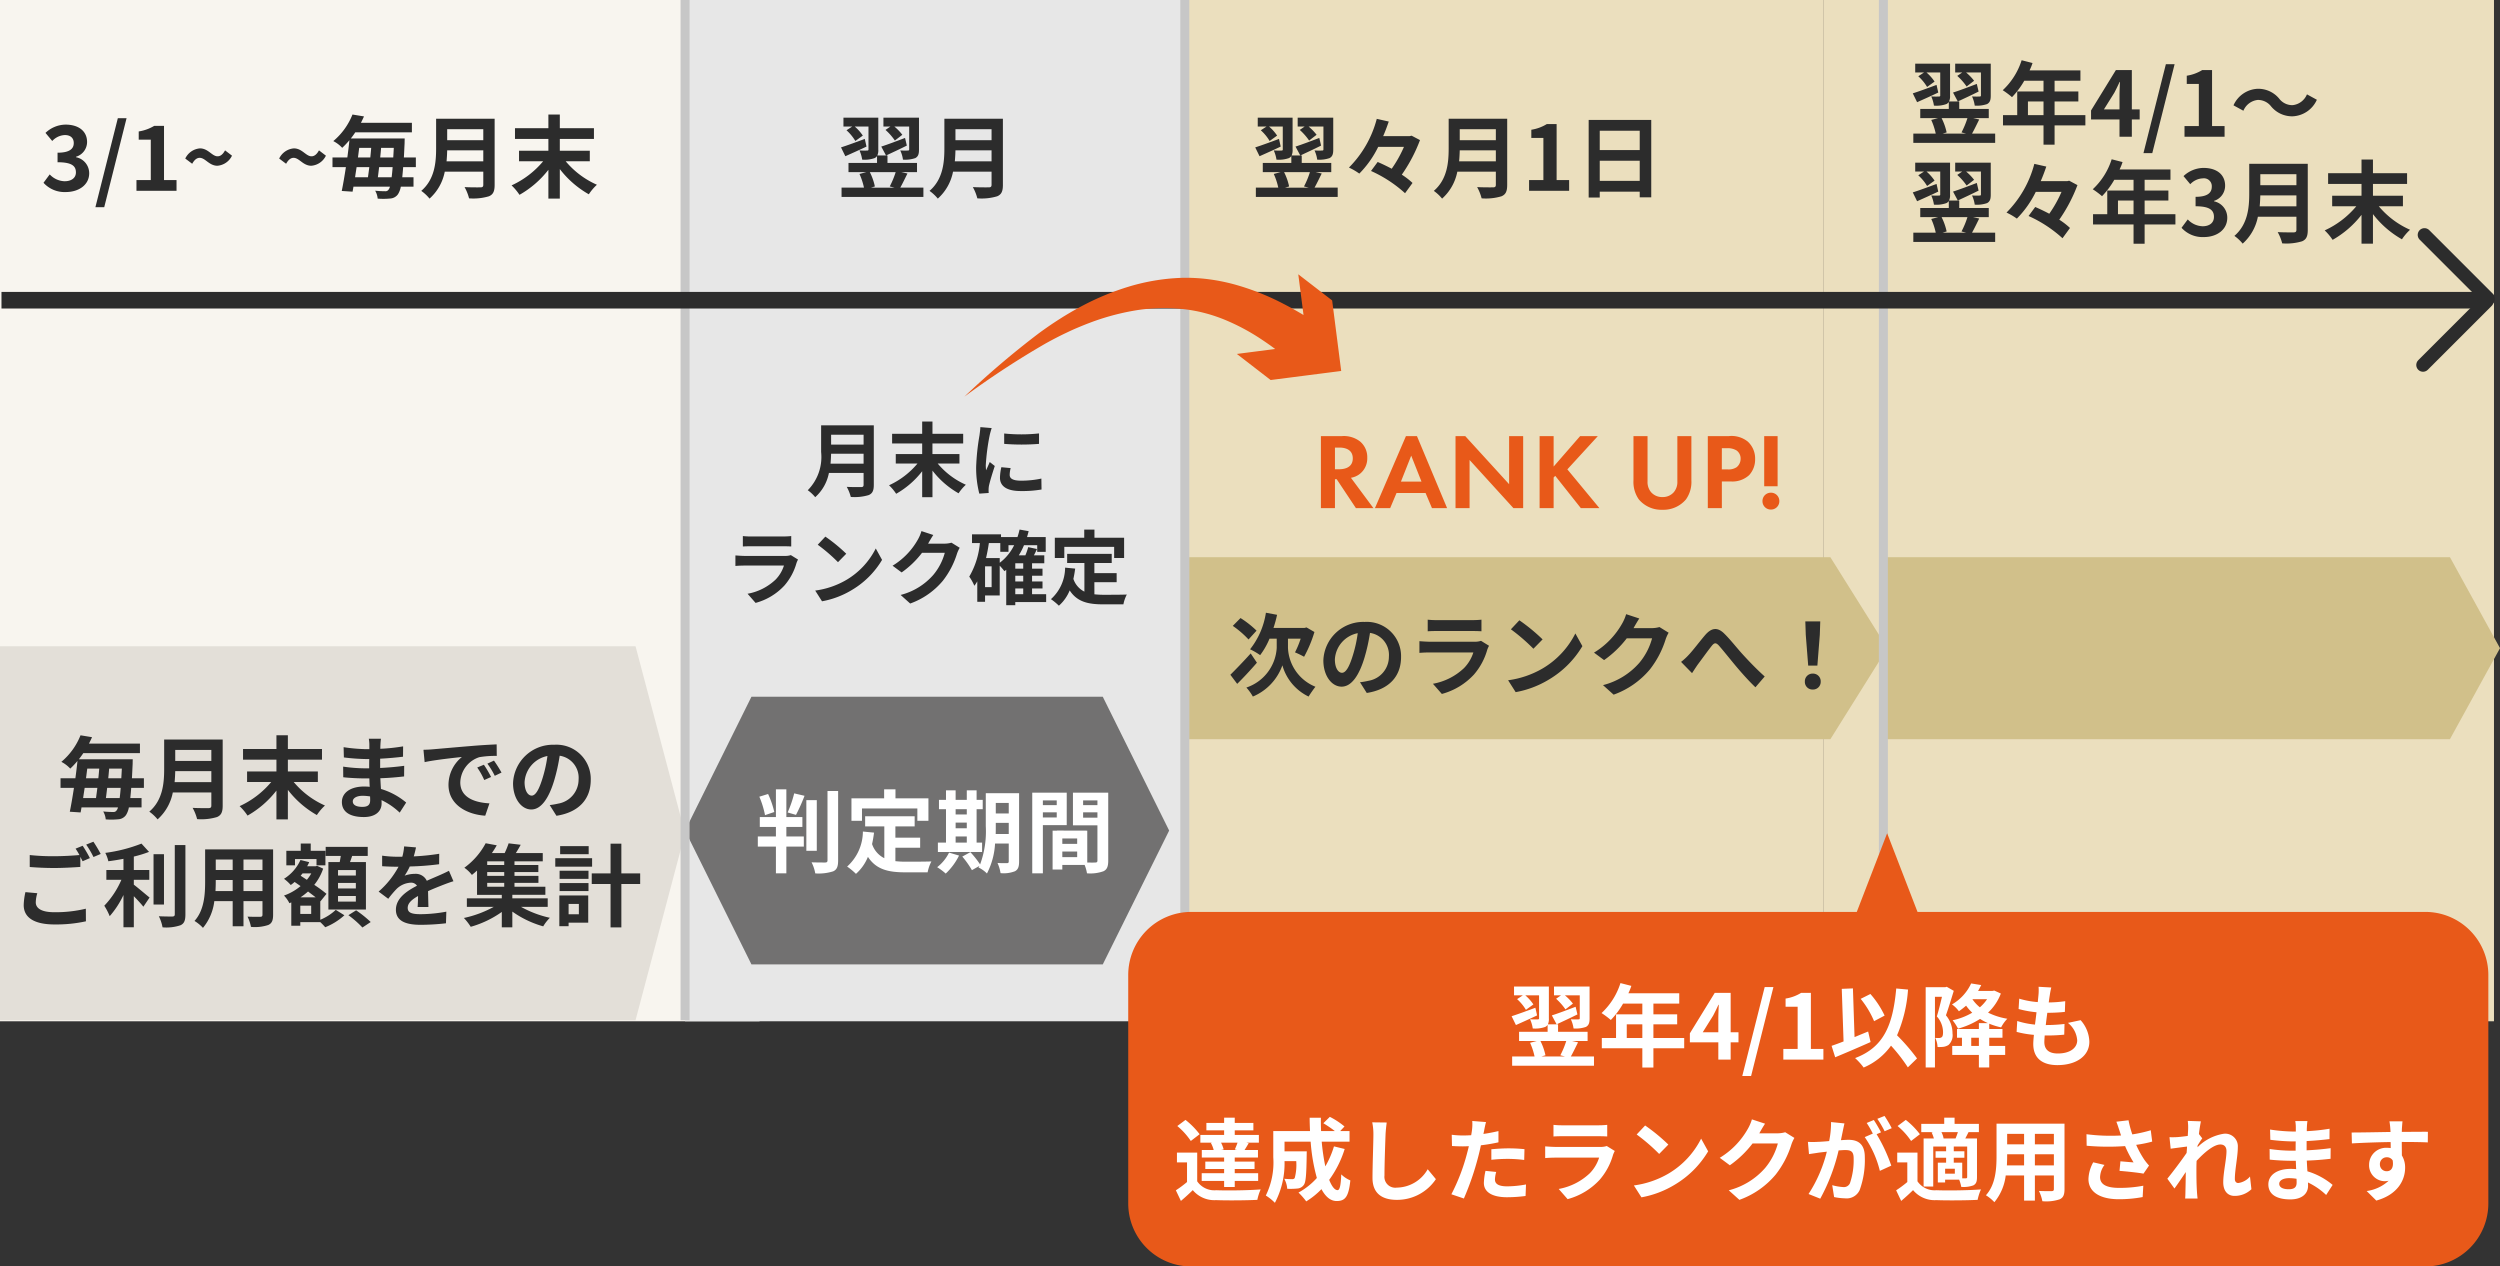
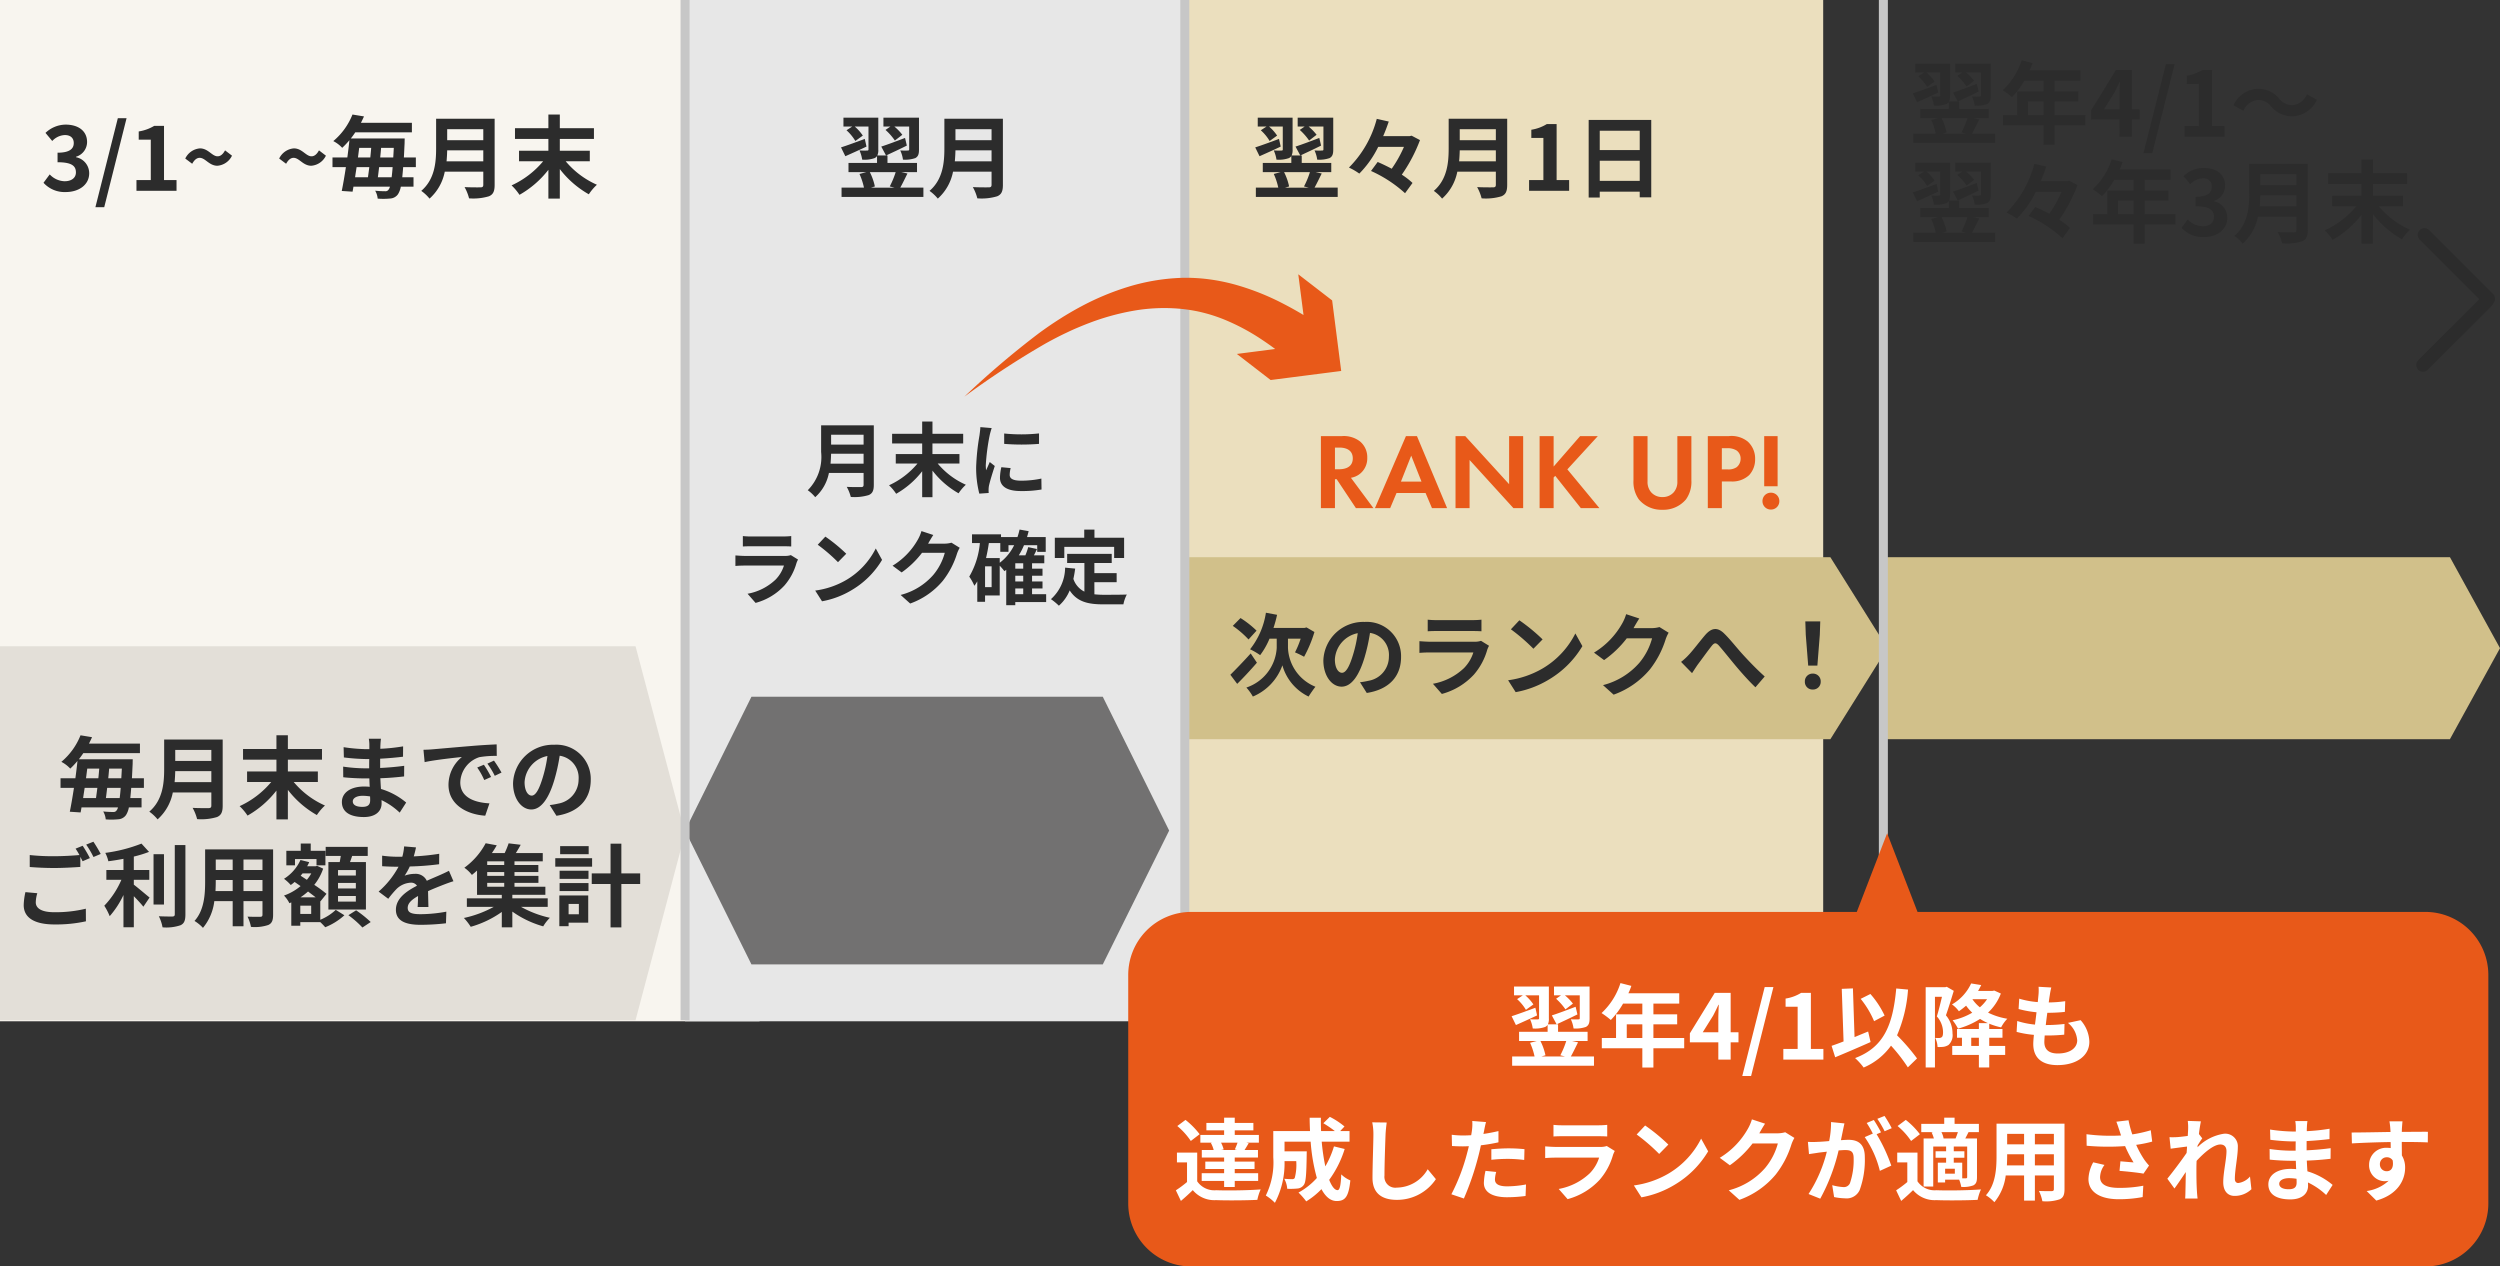
<svg xmlns="http://www.w3.org/2000/svg" width="277.669" height="140.663" viewBox="0 0 277.669 140.663">
  <rect x="0" y="0" width="277.669" height="140.663" fill="#333333" stroke="none" />
  <g transform="translate(-2978 -6845.205)">
    <rect width="84.357" height="113.431" transform="translate(2978 6845.205)" fill="#f8f5ef" />
    <rect width="72.811" height="113.431" transform="translate(3107.686 6845.205)" fill="#ebdfbe" />
-     <rect width="74.503" height="113.431" transform="translate(3180.497 6845.205)" fill="#ebdfbe" />
    <rect width="55.506" height="113.431" transform="translate(3054.089 6845.205)" fill="#e7e7e7" />
    <path d="M-8.035.14c1.41,0,2.6-.77,2.6-2.09A1.815,1.815,0,0,0-6.9-3.73v-.05a1.715,1.715,0,0,0,1.23-1.63c0-1.24-.97-1.94-2.4-1.94a3.293,3.293,0,0,0-2.22.92l.75.9a2.024,2.024,0,0,1,1.4-.66c.63,0,.99.33.99.89,0,.62-.44,1.07-1.8,1.07v1.06c1.61,0,2.04.43,2.04,1.13,0,.62-.51.98-1.26.98a2.351,2.351,0,0,1-1.65-.76l-.69.93A3.146,3.146,0,0,0-8.035.14Zm3.29,1.68h.98l2.48-9.88h-.97ZM-.185,0h4.45V-1.19H2.875V-7.21H1.785a4.8,4.8,0,0,1-1.72.62v.91h1.34v4.49H-.185Zm8.99-2.78a1.975,1.975,0,0,0,1.62-1.12l-.77-.59c-.24.44-.51.66-.83.66-.62,0-1.04-.88-1.96-.88a1.981,1.981,0,0,0-1.63,1.13l.77.58c.24-.44.52-.66.83-.66C7.465-3.66,7.885-2.78,8.805-2.78Z" transform="translate(2993.342 6866.395)" fill="#2c2c2c" />
    <path d="M-31.97-2.78A1.975,1.975,0,0,0-30.35-3.9l-.77-.59c-.24.44-.51.66-.83.66-.62,0-1.04-.88-1.96-.88a1.981,1.981,0,0,0-1.63,1.13l.77.58c.24-.44.52-.66.83-.66C-33.31-3.66-32.89-2.78-31.97-2.78Zm7.39,1.28c.05-.35.09-.73.14-1.13h1.5c-.03.44-.07.82-.11,1.13Zm-.95-1.13c-.05.4-.1.78-.15,1.13h-1.43c.05-.36.11-.74.17-1.13Zm.21-2.14c-.03.35-.06.71-.1,1.07h-1.37c.05-.36.09-.72.14-1.07Zm1,1.07c.04-.36.07-.72.1-1.07h1.41c-.02.38-.04.74-.06,1.07Zm3.96,1.07V-3.7h-1.33c.03-.48.05-1,.08-1.59,0-.15.01-.52.01-.52h-5.98c.17-.22.34-.45.49-.68h6.29V-7.55h-5.66c.12-.23.23-.47.34-.71l-1.28-.21a7.388,7.388,0,0,1-2.13,2.95,3.551,3.551,0,0,1,.99.75,9.07,9.07,0,0,0,.8-.85c-.06.61-.14,1.26-.23,1.92h-1.65v1.07h1.49c-.15.99-.31,1.92-.46,2.65l1.2.08c.03-.17.07-.36.1-.56h4.05a.85.85,0,0,1-.15.33.406.406,0,0,1-.38.18,10.985,10.985,0,0,1-1.11-.06,2.153,2.153,0,0,1,.28.88A7.7,7.7,0,0,0-23.22.86a1.131,1.131,0,0,0,.87-.47,2.339,2.339,0,0,0,.32-.85h1.41V-1.5h-1.25c.03-.32.07-.7.1-1.13Zm3.41-.64c.04-.42.06-.84.07-1.22h4.01v1.22Zm4.08-3.57v1.22h-4.01V-6.84ZM-11.61-8h-6.5v3.29c0,1.52-.14,3.43-1.65,4.72a4.7,4.7,0,0,1,.92.86,5.379,5.379,0,0,0,1.69-2.99h4.28V-.67c0,.21-.08.29-.32.29-.22,0-1.06.01-1.76-.03a5.1,5.1,0,0,1,.5,1.25A6.05,6.05,0,0,0-12.24.61c.46-.2.63-.54.63-1.26ZM-1.04-3.28V-4.45H-4.37V-5.76H-.58V-6.95H-4.37V-8.47H-5.64v1.52H-9.35v1.19h3.71v1.31H-8.9v1.17h2.68A9.97,9.97,0,0,1-9.73-.6,5.839,5.839,0,0,1-8.85.45,10.79,10.79,0,0,0-5.64-2.33V.87h1.27V-2.41A10.738,10.738,0,0,0-1.15.39,5.679,5.679,0,0,1-.25-.67,9.532,9.532,0,0,1-3.72-3.28Z" transform="translate(3044.548 6866.395)" fill="#2c2c2c" />
    <path d="M-4.65-6.76A6.472,6.472,0,0,1-3.61-5.58l.83-.64a5.785,5.785,0,0,0-.89-.92h1.65V-4.6c0,.1-.04.13-.16.13a8.079,8.079,0,0,1-.83-.01,3.5,3.5,0,0,1,.3,1.02,3.432,3.432,0,0,0,1.37-.17c.33-.18.41-.46.41-.95V-8.12H-4.88v.98h.78Zm2.17.89c-.97.37-1.98.75-2.64.96l.53.99c.69-.32,1.53-.71,2.31-1.1Zm-1.04,3.8A9.465,9.465,0,0,1-4.18-.48l.52.13H-6.28l.45-.13a6.472,6.472,0,0,0-.56-1.59Zm.51,1.72c.24-.42.52-1.01.8-1.57l-.68-.15h1.74V-3.09H-4.43v-.83H-5.56a1.378,1.378,0,0,0,.11-.66V-8.12H-9.32v.98h.98l-.64.42A5.141,5.141,0,0,1-8-5.53l.83-.6a5.033,5.033,0,0,0-.9-1.01h1.53v2.55c0,.09-.03.12-.15.12a8.467,8.467,0,0,1-.85-.01,3.833,3.833,0,0,1,.3,1.02,3.311,3.311,0,0,0,1.38-.17.689.689,0,0,0,.27-.23v.77H-8.76v1.02h1.98l-.76.2a7.506,7.506,0,0,1,.5,1.52H-9.53V.68H-.44V-.35ZM-6.95-5.76c-.97.36-1.98.73-2.64.94l.48.98c.7-.31,1.55-.69,2.35-1.07Zm10,2.49c.04-.42.06-.84.07-1.22H7.13v1.22ZM7.13-6.84v1.22H3.12V-6.84ZM8.39-8H1.89v3.29C1.89-3.19,1.75-1.28.24.01a4.7,4.7,0,0,1,.92.86A5.379,5.379,0,0,0,2.85-2.12H7.13V-.67c0,.21-.08.29-.32.29-.22,0-1.06.01-1.76-.03A5.1,5.1,0,0,1,5.55.84,6.05,6.05,0,0,0,7.76.61c.46-.2.63-.54.63-1.26Z" transform="translate(3081 6866.395)" fill="#2c2c2c" />
    <path d="M-17.595-6.76a6.472,6.472,0,0,1,1.04,1.18l.83-.64a5.784,5.784,0,0,0-.89-.92h1.65V-4.6c0,.1-.04.13-.16.13a8.079,8.079,0,0,1-.83-.01,3.5,3.5,0,0,1,.3,1.02,3.432,3.432,0,0,0,1.37-.17c.33-.18.41-.46.41-.95V-8.12h-3.95v.98h.78Zm2.17.89c-.97.37-1.98.75-2.64.96l.53.99c.69-.32,1.53-.71,2.31-1.1Zm-1.04,3.8a9.465,9.465,0,0,1-.66,1.59l.52.13h-2.62l.45-.13a6.472,6.472,0,0,0-.56-1.59Zm.51,1.72c.24-.42.52-1.01.8-1.57l-.68-.15h1.74V-3.09h-3.28v-.83H-18.5a1.378,1.378,0,0,0,.11-.66V-8.12h-3.87v.98h.98l-.64.42a5.141,5.141,0,0,1,.98,1.19l.83-.6a5.033,5.033,0,0,0-.9-1.01h1.53v2.55c0,.09-.03.12-.15.12a8.467,8.467,0,0,1-.85-.01,3.833,3.833,0,0,1,.3,1.02,3.311,3.311,0,0,0,1.38-.17.689.689,0,0,0,.27-.23v.77H-21.7v1.02h1.98l-.76.2a7.506,7.506,0,0,1,.5,1.52h-2.49V.68h9.09V-.35ZM-19.9-5.76c-.97.36-1.98.73-2.64.94l.48.98c.7-.31,1.55-.69,2.35-1.07Zm14.73-.36-.22.05h-2.94c.24-.55.44-1.09.62-1.62l-1.33-.3a11.9,11.9,0,0,1-3.09,5.41,7.211,7.211,0,0,1,1.15.67,11.145,11.145,0,0,0,2.1-2.97h2.86a13.622,13.622,0,0,1-1.36,2.43c-.53-.28-1.07-.54-1.56-.75l-.74,1A14.232,14.232,0,0,1-5.9.27l.83-1.14a7.83,7.83,0,0,0-1.19-.92,17.289,17.289,0,0,0,2.02-3.84ZM.105-3.27c.04-.42.06-.84.07-1.22h4.01v1.22Zm4.08-3.57v1.22H.175V-6.84ZM5.445-8h-6.5v3.29c0,1.52-.14,3.43-1.65,4.72a4.7,4.7,0,0,1,.92.86A5.379,5.379,0,0,0-.095-2.12h4.28V-.67c0,.21-.08.29-.32.29-.22,0-1.06.01-1.76-.03a5.1,5.1,0,0,1,.5,1.25A6.05,6.05,0,0,0,4.815.61c.46-.2.63-.54.63-1.26Zm2.43,8h4.45V-1.19h-1.39V-7.41H9.845a4.616,4.616,0,0,1-1.72.63v.91h1.34v4.68H7.875Zm7.85-1.1V-3.34h4.44V-1.1Zm4.44-5.57v2.15h-4.44V-6.67Zm-5.67-1.2V.75h1.23V.1h4.44V.73h1.28v-8.6Z" transform="translate(3139.955 6866.395)" fill="#2c2c2c" />
    <path d="M5.35-6.76A6.472,6.472,0,0,1,6.39-5.58l.83-.64a5.785,5.785,0,0,0-.89-.92H7.98V-4.6c0,.1-.04.13-.16.13a8.079,8.079,0,0,1-.83-.01,3.5,3.5,0,0,1,.3,1.02,3.432,3.432,0,0,0,1.37-.17c.33-.18.41-.46.41-.95V-8.12H5.12v.98H5.9Zm2.17.89c-.97.37-1.98.75-2.64.96l.53.99c.69-.32,1.53-.71,2.31-1.1ZM6.48-2.07A9.465,9.465,0,0,1,5.82-.48l.52.13H3.72l.45-.13a6.472,6.472,0,0,0-.56-1.59ZM6.99-.35c.24-.42.52-1.01.8-1.57l-.68-.15H8.85V-3.09H5.57v-.83H4.44a1.378,1.378,0,0,0,.11-.66V-8.12H.68v.98h.98l-.64.42A5.141,5.141,0,0,1,2-5.53l.83-.6a5.033,5.033,0,0,0-.9-1.01H3.46v2.55c0,.09-.03.12-.15.12a8.467,8.467,0,0,1-.85-.01,3.833,3.833,0,0,1,.3,1.02,3.311,3.311,0,0,0,1.38-.17.689.689,0,0,0,.27-.23v.77H1.24v1.02H3.22l-.76.2a7.506,7.506,0,0,1,.5,1.52H.47V.68H9.56V-.35ZM3.05-5.76c-.97.36-1.98.73-2.64.94l.48.98c.7-.31,1.55-.69,2.35-1.07ZM13.2-2.4V-3.92h1.73V-2.4Zm6.38,0H16.16V-3.92H18.8V-5.03H16.16V-6.22h2.87V-7.37H13.38a6.384,6.384,0,0,0,.33-.82L12.5-8.5a7.712,7.712,0,0,1-2.1,3.33,9.2,9.2,0,0,1,1.03.77,8.987,8.987,0,0,0,1.36-1.82h2.14v1.19H12.01V-2.4H10.43v1.14h4.5V.88h1.23V-1.26h3.42Zm2.06-.64,1.15-1.84c.21-.4.41-.81.59-1.21h.04c-.02.44-.05,1.11-.05,1.54v1.51ZM23.37,0h1.37V-1.92h.87V-3.04h-.87V-7.41H22.97L20.21-2.92v1h3.16Zm2.66,1.82h.98l2.48-9.88h-.97ZM30.59,0h4.45V-1.19H33.65V-7.41H32.56a4.617,4.617,0,0,1-1.72.63v.91h1.34v4.68H30.59Zm9.62-3.37a3.026,3.026,0,0,0,2.36,1.1,3.091,3.091,0,0,0,2.72-1.84l-1.1-.6a1.953,1.953,0,0,1-1.59,1.2,1.83,1.83,0,0,1-1.49-.72,3.026,3.026,0,0,0-2.36-1.1,3.091,3.091,0,0,0-2.72,1.84l1.1.6a1.953,1.953,0,0,1,1.59-1.2A1.844,1.844,0,0,1,40.21-3.37ZM5.35,4.24A6.472,6.472,0,0,1,6.39,5.42l.83-.64a5.785,5.785,0,0,0-.89-.92H7.98V6.4c0,.1-.04.13-.16.13a8.079,8.079,0,0,1-.83-.01,3.5,3.5,0,0,1,.3,1.02,3.432,3.432,0,0,0,1.37-.17c.33-.18.41-.46.41-.95V2.88H5.12v.98H5.9Zm2.17.89c-.97.37-1.98.75-2.64.96l.53.99c.69-.32,1.53-.71,2.31-1.1ZM6.48,8.93a9.465,9.465,0,0,1-.66,1.59l.52.13H3.72l.45-.13a6.472,6.472,0,0,0-.56-1.59Zm.51,1.72c.24-.42.52-1.01.8-1.57l-.68-.15H8.85V7.91H5.57V7.08H4.44a1.378,1.378,0,0,0,.11-.66V2.88H.68v.98h.98l-.64.42A5.141,5.141,0,0,1,2,5.47l.83-.6a5.033,5.033,0,0,0-.9-1.01H3.46V6.41c0,.09-.03.12-.15.12a8.467,8.467,0,0,1-.85-.01,3.833,3.833,0,0,1,.3,1.02,3.311,3.311,0,0,0,1.38-.17.689.689,0,0,0,.27-.23v.77H1.24V8.93H3.22l-.76.2a7.506,7.506,0,0,1,.5,1.52H.47v1.03H9.56V10.65ZM3.05,5.24c-.97.36-1.98.73-2.64.94l.48.98c.7-.31,1.55-.69,2.35-1.07Zm14.73-.36-.22.05H14.62c.24-.55.44-1.09.62-1.62l-1.33-.3a11.9,11.9,0,0,1-3.09,5.41,7.211,7.211,0,0,1,1.15.67,11.145,11.145,0,0,0,2.1-2.97h2.86a13.622,13.622,0,0,1-1.36,2.43c-.53-.28-1.07-.54-1.56-.75l-.74,1a14.232,14.232,0,0,1,3.77,2.47l.83-1.14a7.83,7.83,0,0,0-1.19-.92A17.289,17.289,0,0,0,18.7,5.37ZM23.2,8.6V7.08h1.73V8.6Zm6.38,0H26.16V7.08H28.8V5.97H26.16V4.78h2.87V3.63H23.38a6.384,6.384,0,0,0,.33-.82L22.5,2.5a7.712,7.712,0,0,1-2.1,3.33,9.2,9.2,0,0,1,1.03.77,8.987,8.987,0,0,0,1.36-1.82h2.14V5.97H22.01V8.6H20.43V9.74h4.5v2.14h1.23V9.74h3.42Zm3.16,2.54c1.41,0,2.6-.79,2.6-2.15a1.851,1.851,0,0,0-1.47-1.82V7.12A1.756,1.756,0,0,0,35.1,5.43c0-1.26-.97-1.97-2.4-1.97a3.283,3.283,0,0,0-2.22.91l.75.9a2.011,2.011,0,0,1,1.4-.65.873.873,0,0,1,.99.92c0,.66-.44,1.13-1.8,1.13V7.72c1.61,0,2.04.46,2.04,1.18,0,.67-.51,1.04-1.26,1.04a2.351,2.351,0,0,1-1.65-.76l-.69.93A3.146,3.146,0,0,0,32.74,11.14Zm6.2-3.41c.04-.42.06-.84.07-1.22h4.01V7.73Zm4.08-3.57V5.38H39.01V4.16ZM44.28,3h-6.5V6.29c0,1.52-.14,3.43-1.65,4.72a4.7,4.7,0,0,1,.92.86,5.379,5.379,0,0,0,1.69-2.99h4.28v1.45c0,.21-.08.29-.32.29-.22,0-1.06.01-1.76-.03a5.1,5.1,0,0,1,.5,1.25,6.05,6.05,0,0,0,2.21-.23c.46-.2.63-.54.63-1.26ZM54.85,7.72V6.55H51.52V5.24h3.79V4.05H51.52V2.53H50.25V4.05H46.54V5.24h3.71V6.55H46.99V7.72h2.68a9.97,9.97,0,0,1-3.51,2.68,5.839,5.839,0,0,1,.88,1.05,10.79,10.79,0,0,0,3.21-2.78v3.2h1.27V8.59a10.738,10.738,0,0,0,3.22,2.8,5.68,5.68,0,0,1,.9-1.06,9.532,9.532,0,0,1-3.47-2.61Z" transform="translate(3190.038 6860.395)" fill="#2c2c2c" />
    <path d="M70.588,0l5.5,20.77-5.5,20.77ZM0,41.539V0H70.588V41.539Z" transform="translate(2978 6916.981)" fill="#e3dfd8" />
    <path d="M71.7,0l6.331,10.1L71.7,20.21ZM0,20.21V0H71.7V20.21Z" transform="translate(3109.596 6907.095)" fill="#d1c08a" />
    <path d="M46.392,0l7.374,14.867L46.392,29.733ZM7.374,29.733,0,14.867,7.374,0H46.392V29.733Z" transform="translate(3054.089 6922.587)" fill="#727171" />
    <path d="M62.932,0l5.557,10.1-5.557,10.1ZM0,20.21V0H62.932V20.21Z" transform="translate(3187.18 6907.095)" fill="#d1c08a" />
    <path d="M-24.58-1.5c.05-.35.09-.73.14-1.13h1.5c-.03.44-.07.82-.11,1.13Zm-.95-1.13c-.05.4-.1.78-.15,1.13h-1.43c.05-.36.11-.74.17-1.13Zm.21-2.14c-.03.35-.06.71-.1,1.07h-1.37c.05-.36.09-.72.14-1.07Zm1,1.07c.04-.36.07-.72.1-1.07h1.41c-.02.38-.04.74-.06,1.07Zm3.96,1.07V-3.7h-1.33c.03-.48.05-1,.08-1.59,0-.15.01-.52.01-.52h-5.98c.17-.22.34-.45.49-.68h6.29V-7.55h-5.66c.12-.23.23-.47.34-.71l-1.28-.21a7.388,7.388,0,0,1-2.13,2.95,3.551,3.551,0,0,1,.99.75,9.07,9.07,0,0,0,.8-.85c-.06.61-.14,1.26-.23,1.92h-1.65v1.07h1.49c-.15.99-.31,1.92-.46,2.65l1.2.08c.03-.17.07-.36.1-.56h4.05a.85.85,0,0,1-.15.33.406.406,0,0,1-.38.18,10.985,10.985,0,0,1-1.11-.06,2.153,2.153,0,0,1,.28.88A7.7,7.7,0,0,0-23.22.86a1.131,1.131,0,0,0,.87-.47,2.339,2.339,0,0,0,.32-.85h1.41V-1.5h-1.25c.03-.32.07-.7.1-1.13Zm3.41-.64c.04-.42.06-.84.07-1.22h4.01v1.22Zm4.08-3.57v1.22h-4.01V-6.84ZM-11.61-8h-6.5v3.29c0,1.52-.14,3.43-1.65,4.72a4.7,4.7,0,0,1,.92.86,5.379,5.379,0,0,0,1.69-2.99h4.28V-.67c0,.21-.08.29-.32.29-.22,0-1.06.01-1.76-.03a5.1,5.1,0,0,1,.5,1.25A6.05,6.05,0,0,0-12.24.61c.46-.2.63-.54.63-1.26ZM-1.04-3.28V-4.45H-4.37V-5.76H-.58V-6.95H-4.37V-8.47H-5.64v1.52H-9.35v1.19h3.71v1.31H-8.9v1.17h2.68A9.97,9.97,0,0,1-9.73-.6,5.839,5.839,0,0,1-8.85.45,10.79,10.79,0,0,0-5.64-2.33V.87h1.27V-2.41A10.738,10.738,0,0,0-1.15.39,5.679,5.679,0,0,1-.25-.67,9.532,9.532,0,0,1-3.72-3.28ZM2.84-1.13c0-.34.39-.62,1.1-.62a5.554,5.554,0,0,1,.82.07c.01.18.01.32.01.43,0,.58-.35.73-.88.73C3.2-.52,2.84-.75,2.84-1.13ZM5.97-8.09H4.62a4.02,4.02,0,0,1,.06.69v.47H4.29a18.67,18.67,0,0,1-2.47-.22l.03,1.14a22.988,22.988,0,0,0,2.45.18h.37c-.01.34-.01.7-.01,1.03H4.18a17.67,17.67,0,0,1-2.41-.19l.01,1.18c.66.08,1.8.13,2.38.13h.52c.01.3.02.62.04.93-.2-.02-.41-.03-.62-.03-1.54,0-2.47.71-2.47,1.72C1.63,0,2.47.61,4.07.61,5.39.61,6.04-.05,6.04-.9c0-.11,0-.23-.01-.37A7.665,7.665,0,0,1,8.05.12L8.77-1a7.829,7.829,0,0,0-2.8-1.51c-.03-.4-.05-.81-.07-1.19.96-.03,1.74-.1,2.64-.2l.01-1.18c-.81.11-1.66.19-2.67.24V-5.87c.97-.05,1.88-.14,2.54-.22l.01-1.15a20.958,20.958,0,0,1-2.53.27c0-.16,0-.31.01-.41A6.754,6.754,0,0,1,5.97-8.09Zm4.72,1.23.13,1.37c1.16-.25,3.2-.47,4.14-.57a4,4,0,0,0-1.49,3.09C13.47-.8,15.45.32,17.55.46l.47-1.37c-1.7-.09-3.24-.68-3.24-2.33a3.039,3.039,0,0,1,2.12-2.8,10.389,10.389,0,0,1,1.93-.14l-.01-1.28c-.71.03-1.8.09-2.83.18-1.83.15-3.48.3-4.32.37C11.48-6.89,11.09-6.87,10.69-6.86ZM17.4-5.2l-.74.31a7.716,7.716,0,0,1,.78,1.39l.76-.34A12.412,12.412,0,0,0,17.4-5.2Zm1.12-.46-.73.34a8.8,8.8,0,0,1,.82,1.35l.75-.36A14.958,14.958,0,0,0,18.52-5.66ZM29.27-3.52a3.808,3.808,0,0,0-4.04-3.9,4.443,4.443,0,0,0-4.59,4.28c0,1.69.92,2.91,2.03,2.91,1.09,0,1.95-1.24,2.55-3.26a20.224,20.224,0,0,0,.6-2.71,2.472,2.472,0,0,1,2.1,2.64A2.714,2.714,0,0,1,25.64-.88a7.691,7.691,0,0,1-.93.16L25.46.47C27.98.08,29.27-1.41,29.27-3.52Zm-7.35.25a3.148,3.148,0,0,1,2.54-2.9,15.01,15.01,0,0,1-.53,2.42c-.41,1.35-.8,1.98-1.22,1.98C22.32-1.77,21.92-2.26,21.92-3.27ZM-32.2,9.07l-1.32-.12a7.307,7.307,0,0,0-.19,1.44c0,1.38,1.15,2.15,3.44,2.15a15.335,15.335,0,0,0,3.47-.35l-.01-1.4a14.244,14.244,0,0,1-3.51.39c-1.44,0-2.05-.45-2.05-1.1A3.748,3.748,0,0,1-32.2,9.07Zm5.04-5.27-.79.32a7.379,7.379,0,0,1,.43.71c-.77.07-1.85.13-2.8.13a23.462,23.462,0,0,1-2.72-.13V6.16c.81.06,1.68.11,2.73.11.95,0,2.19-.07,2.89-.12V5.03c.09.17.18.34.25.49l.81-.35A14.765,14.765,0,0,0-27.16,3.8Zm1.19-.45-.8.32a10.6,10.6,0,0,1,.81,1.38l.8-.34A14.278,14.278,0,0,0-25.97,3.35Zm4.49,4.23h1.72V6.49h-1.72V5a13,13,0,0,0,1.69-.52l-.84-.92a16.887,16.887,0,0,1-4.02,1.03,3.731,3.731,0,0,1,.34.93c.54-.07,1.11-.16,1.68-.27V6.49h-1.9V7.58h1.67a9.686,9.686,0,0,1-1.9,2.88,6.693,6.693,0,0,1,.6,1.16,9.949,9.949,0,0,0,1.53-2.35v3.58h1.15V9.4c.4.41.82.86,1.06,1.17l.69-1.02c-.27-.21-1.26-1.06-1.75-1.43Zm3.35-2.84h-1.16v5.59h1.16Zm1.2-1.02v7.69c0,.18-.08.24-.27.25-.21,0-.85,0-1.5-.03a4.564,4.564,0,0,1,.41,1.23,4.924,4.924,0,0,0,1.99-.23c.41-.19.55-.52.55-1.21V3.72ZM-9.3,8.83V7.6h2.11V8.83Zm-3.11,0c.02-.37.03-.73.03-1.05V7.6h1.88V8.83Zm1.91-3.5V6.49h-1.88V5.33Zm3.31,1.16H-9.3V5.33h2.11ZM-6.01,4.2h-7.55V7.77c0,1.4-.09,3.18-1.18,4.38a4.393,4.393,0,0,1,.94.77,5.727,5.727,0,0,0,1.26-2.97h2.04v2.79h1.2V9.95h2.11v1.5c0,.18-.07.24-.26.24s-.84.01-1.4-.02a4.5,4.5,0,0,1,.38,1.14,4.644,4.644,0,0,0,1.92-.21c.4-.18.54-.5.54-1.14ZM3.18,7.11H1.2V6.5H3.18Zm0,1.43H1.2V7.93H3.18Zm0,1.46H1.2V9.38H3.18ZM.13,5.61v5.27H4.3V5.61H2.53c.08-.21.16-.44.24-.68H4.5V3.92H-.17V4.93H1.51c-.04.22-.08.46-.12.68Zm-3.71-.33h2.39v.69H-.2V4.36H-1.83V3.55H-2.94v.81h-1.6V5.97h.96Zm1.8,6.09H-2.99v-.92h1.21ZM-2.97,9.53a7.271,7.271,0,0,0,.84-.65c.3.23.6.45.85.65Zm1.2-2.66a4.274,4.274,0,0,1-.49.71l-.69-.45c.07-.09.14-.17.21-.26Zm1,3.08.02.02.67-.83a15.709,15.709,0,0,0-1.36-1,5.819,5.819,0,0,0,.99-1.8l-.67-.31-.18.05h-.93A3.947,3.947,0,0,0-2,5.62l-.97-.24A4.809,4.809,0,0,1-4.8,7.47a4.486,4.486,0,0,1,.75.69,4.58,4.58,0,0,0,.43-.34l.66.46A5.931,5.931,0,0,1-4.8,9.33a3.433,3.433,0,0,1,.6.85l.21-.09v2.59h1v-.4H-.77a7.053,7.053,0,0,1,.55.57,7.111,7.111,0,0,0,2.13-1.33l-.96-.6a5.668,5.668,0,0,1-1.72,1.1Zm3.12,1.56a11.019,11.019,0,0,1,1.56,1.37l.92-.61a12.589,12.589,0,0,0-1.62-1.3ZM9.86,3.98,8.54,3.87a5.56,5.56,0,0,1-.2,1.15H7.86A13.012,13.012,0,0,1,6.1,4.9V6.07c.55.04,1.28.06,1.69.06h.13A9.814,9.814,0,0,1,5.71,8.89l1.07.8a11.514,11.514,0,0,1,.93-1.1A2.436,2.436,0,0,1,9.27,7.9a.769.769,0,0,1,.7.34c-1.14.59-2.34,1.39-2.34,2.67s1.16,1.67,2.73,1.67a25.015,25.015,0,0,0,2.83-.17l.04-1.29a16.359,16.359,0,0,1-2.84.28c-.98,0-1.45-.15-1.45-.7,0-.5.4-.89,1.15-1.32-.01.44-.02.92-.05,1.22h1.2c-.01-.46-.03-1.2-.04-1.76.61-.28,1.18-.5,1.63-.68.34-.13.87-.33,1.19-.42l-.5-1.16c-.37.19-.72.35-1.11.52-.41.18-.83.35-1.35.59a1.354,1.354,0,0,0-1.33-.77,3.388,3.388,0,0,0-1.13.2A6.982,6.982,0,0,0,9.17,6.1a29.789,29.789,0,0,0,3.26-.25l.01-1.16a25.317,25.317,0,0,1-2.83.29A9.568,9.568,0,0,0,9.86,3.98Zm7.91,3.94h1.89v.43H17.77Zm1.89-1.98H17.77V5.53h1.89Zm0,1.2H17.77V6.72h1.89Zm4.83,3.45V9.64H20.56V9.25h3.67v-.9H20.8V7.92h2.66V7.14H20.8V6.72h2.65V5.94H20.8V5.53h3.14V4.61H20.95c.18-.28.37-.6.54-.92l-1.34-.16a9.109,9.109,0,0,1-.44,1.08H18.29a10.151,10.151,0,0,0,.54-.86L17.6,3.52a8.034,8.034,0,0,1-2.37,2.72,3.739,3.739,0,0,1,.84.8c.2-.16.39-.32.57-.49v2.7h2.75v.39H15.51v.95h2.98a12.108,12.108,0,0,1-3.31,1.23,6.437,6.437,0,0,1,.76.98,11.2,11.2,0,0,0,3.45-1.65v1.71h1.17V11.11a11.07,11.07,0,0,0,3.43,1.64,4.77,4.77,0,0,1,.74-.95,11.787,11.787,0,0,1-3.2-1.21Zm4.55-6.75H25.87v.9h3.17Zm.38,1.34H25.33v.94h4.09Zm-1.47,5.08v1.15H26.81V10.26Zm1.04-.94H25.78v3.41h1.03v-.39h2.18Zm-3.18-.49h3.21V7.94H25.81Zm0-1.35h3.21V6.57H25.81Zm8.95-.61H32.67V3.57h-1.2v3.3H29.38V8.05h2.09v4.82h1.2V8.05h2.09Z" transform="translate(3014.343 6935.342)" fill="#2c2c2c" />
    <path d="M-10.755-2.943c.036-.378.054-.756.063-1.1h3.609v1.1Zm3.672-3.213v1.1h-3.609v-1.1ZM-5.949-7.2H-11.8v2.961A5.241,5.241,0,0,1-13.284.009a4.227,4.227,0,0,1,.828.774,4.841,4.841,0,0,0,1.521-2.691h3.852V-.6c0,.189-.072.261-.288.261-.2,0-.954.009-1.584-.027A4.594,4.594,0,0,1-8.505.756,5.445,5.445,0,0,0-6.516.549c.414-.18.567-.486.567-1.134ZM3.564-2.952V-4.005h-3V-5.184H3.978V-6.255H.567V-7.623H-.576v1.368H-3.915v1.071H-.576v1.179H-3.51v1.053H-1.1A8.973,8.973,0,0,1-4.257-.54a5.255,5.255,0,0,1,.792.945A9.711,9.711,0,0,0-.576-2.1V.783H.567V-2.169a9.664,9.664,0,0,0,2.9,2.52A5.112,5.112,0,0,1,4.275-.6,8.579,8.579,0,0,1,1.152-2.952ZM8.532-6.291v1.152a24.156,24.156,0,0,0,3.87,0V-6.3A18.507,18.507,0,0,1,8.532-6.291Zm.72,3.843-1.035-.1a5.5,5.5,0,0,0-.153,1.17C8.064-.45,8.811.1,10.359.1a12.746,12.746,0,0,0,2.322-.171l-.018-1.215a10.639,10.639,0,0,1-2.259.234c-.918,0-1.26-.243-1.26-.639A3.055,3.055,0,0,1,9.252-2.448ZM7.146-6.894,5.886-7c-.009.288-.063.63-.09.882a25.1,25.1,0,0,0-.378,3.564A11.5,11.5,0,0,0,5.769.387L6.813.315C6.8.189,6.8.045,6.8-.054A2.716,2.716,0,0,1,6.84-.477c.1-.477.4-1.458.648-2.205L6.93-3.123c-.126.3-.27.612-.405.918a4.342,4.342,0,0,1-.036-.585,23.871,23.871,0,0,1,.432-3.3C6.957-6.255,7.074-6.7,7.146-6.894ZM-20.493,5.1V6.258c.261-.018.648-.027.936-.027h3.447c.324,0,.747.009.99.027V5.1a8.485,8.485,0,0,1-.972.045h-3.465A7.587,7.587,0,0,1-20.493,5.1Zm6.129,2.61-.8-.495a1.9,1.9,0,0,1-.657.09h-4.455c-.279,0-.666-.027-1.044-.054v1.17c.378-.036.828-.045,1.044-.045h4.347a3.9,3.9,0,0,1-.927,1.557,6.071,6.071,0,0,1-3.114,1.575l.891,1.017a6.739,6.739,0,0,0,3.213-1.944,6.468,6.468,0,0,0,1.332-2.493A3.335,3.335,0,0,1-14.364,7.707Zm3.033-2.547-.846.9A18.713,18.713,0,0,1-9.927,8l.918-.936A18.177,18.177,0,0,0-11.331,5.16Zm-1.125,5.994.756,1.188a9.747,9.747,0,0,0,3.339-1.269,9.57,9.57,0,0,0,3.33-3.33l-.7-1.269a8.474,8.474,0,0,1-3.276,3.5A9.276,9.276,0,0,1-12.456,11.154ZM.657,4.98-.657,4.548a4.33,4.33,0,0,1-.4.945,7.925,7.925,0,0,1-2.808,2.9l1.008.747A10.259,10.259,0,0,0-.594,6.96H1.935A6.4,6.4,0,0,1,.657,9.417,7.173,7.173,0,0,1-2.97,11.64l1.062.954a8.4,8.4,0,0,0,3.636-2.538A9.39,9.39,0,0,0,3.294,7.05a3.6,3.6,0,0,1,.3-.648l-.918-.567a2.886,2.886,0,0,1-.783.108H.081C.09,5.925.1,5.916.108,5.9.216,5.7.45,5.3.657,4.98Zm9.108,5.94h.882v.639H9.765ZM8.037,7.545H6.516c.126-.54.234-1.1.315-1.665H8.1v.972h.909V6.114h.63a5.429,5.429,0,0,1-1.6,1.953Zm-.9,3.231H6.408V8.463h.729Zm3.51-2.052H9.765v-.6h.882Zm0,1.422H9.765V9.507h.882Zm2.547,1.413H11.628V10.92h1.161v-.774H11.628V9.507h1.161V8.724H11.628v-.6h1.359V7.239H11.835c.117-.225.234-.459.342-.7L11.2,6.33a6.459,6.459,0,0,1-.315.909h-.729a7.339,7.339,0,0,0,.576-1.125H12.2v.738h.945V5.214H11.07c.063-.216.126-.432.18-.657l-1.008-.18a8.167,8.167,0,0,1-.234.837H8.181V4.908H4.959V5.88h.873A8.917,8.917,0,0,1,4.653,9.606a5.458,5.458,0,0,1,.567,1.017,4.686,4.686,0,0,0,.324-.495V12.4h.864v-.7H8.037V8.391A7.454,7.454,0,0,1,8.559,9c.063-.045.135-.1.2-.153v3.933H9.765v-.351h3.429ZM15.21,6.3h5.535V7.536h1.107V5.286H18.558v-.9H17.424v.9H14.157v2.25H15.21Zm3.339,3.924h2.475V9.219H18.549V8.094h1.926V7.077h-4.95V8.094h1.917v3.177a2.423,2.423,0,0,1-1.224-1.413c.081-.36.144-.738.2-1.143L15.3,8.607a4.745,4.745,0,0,1-1.575,3.5,6.554,6.554,0,0,1,.882.729,4.511,4.511,0,0,0,1.2-1.7c.828,1.278,2.061,1.548,3.717,1.548h2.25a4,4,0,0,1,.378-1.089c-.6.027-2.088.027-2.574.027a9.3,9.3,0,0,1-1.026-.054Z" transform="translate(3081 6899.644)" fill="#2c2c2c" />
    <path d="M-31.78-6.45a10.608,10.608,0,0,0-1.78-1.4l-.86.87a10.532,10.532,0,0,1,1.75,1.51Zm-.65,2.53c-.82.91-1.71,1.83-2.26,2.37l.76,1.01c.68-.67,1.49-1.54,2.19-2.35Zm4.14-1.64h1.41a9.852,9.852,0,0,1-.63,1.52,9.456,9.456,0,0,1,1.01.49A14.134,14.134,0,0,0-25.35-6.3l-.88-.51-.23.06H-29.9a13.614,13.614,0,0,0,.4-1.46l-1.24-.23A8.626,8.626,0,0,1-32.5-4.38a7.631,7.631,0,0,1,1.12.65,8.294,8.294,0,0,0,1.04-1.83h.8v1.03a4.952,4.952,0,0,1-3.37,4.4,5.527,5.527,0,0,1,.72,1A5.892,5.892,0,0,0-28.91-2.6,5.489,5.489,0,0,0-26,.87c.19-.31.53-.8.76-1.09a4.875,4.875,0,0,1-3.05-4.32Zm12.56,2.04a3.808,3.808,0,0,0-4.04-3.9,4.443,4.443,0,0,0-4.59,4.28c0,1.69.92,2.91,2.03,2.91,1.09,0,1.95-1.24,2.55-3.26a20.224,20.224,0,0,0,.6-2.71,2.472,2.472,0,0,1,2.1,2.64A2.714,2.714,0,0,1-19.36-.88a7.691,7.691,0,0,1-.93.16l.75,1.19C-17.02.08-15.73-1.41-15.73-3.52Zm-7.35.25a3.148,3.148,0,0,1,2.54-2.9,15.01,15.01,0,0,1-.53,2.42c-.41,1.35-.8,1.98-1.22,1.98C-22.68-1.77-23.08-2.26-23.08-3.27Zm10.31-4.4v1.29c.29-.02.72-.03,1.04-.03H-7.9c.36,0,.83.01,1.1.03V-7.67a9.428,9.428,0,0,1-1.08.05h-3.85A8.43,8.43,0,0,1-12.77-7.67Zm6.81,2.9-.89-.55a2.11,2.11,0,0,1-.73.1h-4.95c-.31,0-.74-.03-1.16-.06v1.3c.42-.04.92-.05,1.16-.05H-7.7A4.338,4.338,0,0,1-8.73-2.3,6.745,6.745,0,0,1-12.19-.55L-11.2.58A7.488,7.488,0,0,0-7.63-1.58,7.187,7.187,0,0,0-6.15-4.35,3.7,3.7,0,0,1-5.96-4.77ZM-2.59-7.6l-.94,1a20.792,20.792,0,0,1,2.5,2.16L-.01-5.48A20.2,20.2,0,0,0-2.59-7.6ZM-3.84-.94-3,.38A10.83,10.83,0,0,0,.71-1.03a10.634,10.634,0,0,0,3.7-3.7L3.63-6.14A9.416,9.416,0,0,1-.01-2.25,10.307,10.307,0,0,1-3.84-.94ZM10.73-7.8,9.27-8.28a4.811,4.811,0,0,1-.45,1.05A8.805,8.805,0,0,1,5.7-4.01l1.12.83A11.4,11.4,0,0,0,9.34-5.6h2.81a7.109,7.109,0,0,1-1.42,2.73A7.97,7.97,0,0,1,6.7-.4L7.88.66a9.337,9.337,0,0,0,4.04-2.82A10.434,10.434,0,0,0,13.66-5.5a4,4,0,0,1,.33-.72l-1.02-.63a3.207,3.207,0,0,1-.87.12H10.09c.01-.02.02-.03.03-.05C10.24-7,10.5-7.45,10.73-7.8Zm4.64,4.82,1.22,1.25c.17-.26.4-.62.63-.95.43-.57,1.14-1.56,1.54-2.06.29-.37.48-.42.83-.03.47.53,1.22,1.48,1.84,2.22s1.48,1.71,2.2,2.39l1.03-1.2c-.95-.85-1.8-1.75-2.44-2.45-.59-.64-1.39-1.67-2.07-2.33-.73-.71-1.38-.64-2.08.15-.62.72-1.39,1.75-1.85,2.23A6.692,6.692,0,0,1,15.37-2.98Zm14.12.41h1.02l.27-3.42.05-1.49H29.17l.05,1.49ZM30,.09a.851.851,0,0,0,.88-.88A.854.854,0,0,0,30-1.68a.854.854,0,0,0-.88.89A.845.845,0,0,0,30,.09Z" transform="translate(3149.342 6921.7)" fill="#2c2c2c" />
-     <path d="M-17.84-5.94a9.931,9.931,0,0,0-.69-2l-.97.3a10.327,10.327,0,0,1,.63,2.05Zm1.34,1.66h1.78v-1.1H-16.5V-8.46h-1.16v3.08h-1.79v1.1h1.79v1.06h-2.01V-2.1h2.01V.87h1.16V-2.1h1.94V-3.22H-16.5Zm1.07-1.34a19.929,19.929,0,0,0,.95-2.12l-1.15-.27a12.324,12.324,0,0,1-.73,2.12Zm2.31-1.64h-1.16v5.63h1.16Zm1.19-1.01v7.7c0,.18-.08.24-.27.24-.21,0-.85,0-1.5-.02A4.345,4.345,0,0,1-13.29.88,5.312,5.312,0,0,0-11.3.65c.41-.19.55-.52.55-1.22v-7.7ZM-8.1-6.33h6.15v1.37H-.72v-2.5H-4.38v-1H-5.64v1H-9.27v2.5H-8.1Zm3.71,4.36h2.75V-3.09H-4.39V-4.34h2.14V-5.47h-5.5v1.13h2.13V-.81A2.692,2.692,0,0,1-6.98-2.38c.09-.4.16-.82.22-1.27L-8-3.77A5.272,5.272,0,0,1-9.75.12a7.282,7.282,0,0,1,.98.81A5.012,5.012,0,0,0-7.44-.96C-6.52.46-5.15.76-3.31.76h2.5A4.447,4.447,0,0,1-.39-.45c-.67.03-2.32.03-2.86.03A10.333,10.333,0,0,1-4.39-.48ZM2.3-3.22H3.54v.68H2.3ZM3.54-6.25v.58H2.3v-.58ZM2.3-4.76H3.54v.63H2.3ZM5.24-2.54H4.63V-6.25h.68V-7.29H4.63V-8.35H3.54v1.06H2.3V-8.35H1.23v1.06H.45v1.04h.78v3.71H.33V-1.5H5.24ZM1.57-1.43A4.627,4.627,0,0,1,.25.19,6.713,6.713,0,0,1,1.2.9a7.035,7.035,0,0,0,1.48-2ZM6.75-3.5c.01-.31.01-.6.01-.86v-.37H8.2V-3.5ZM8.2-6.95v1.17H6.76V-6.95ZM9.35-8.03H5.65v3.67A10.65,10.65,0,0,1,5.02-.12,10.9,10.9,0,0,0,3.94-1.48l-.9.49A9.942,9.942,0,0,1,4.11.52L4.94.05c-.03.06-.07.11-.1.17a3.436,3.436,0,0,1,.94.67,8.207,8.207,0,0,0,.9-3.33H8.2V-.47c0,.16-.05.21-.2.21s-.62.01-1.05-.02A4.309,4.309,0,0,1,7.29.85,3.437,3.437,0,0,0,8.89.64c.35-.19.46-.5.46-1.09Zm4.18.8v.53H11.99v-.53Zm-1.54,1.9V-5.9h1.54v.57Zm2.65.85V-8.09H10.81V.87h1.18V-4.48Zm1.82-.83V-5.9h1.59v.59Zm1.59-1.92v.53H16.46v-.53Zm-3.9,6.3v-.62H15.8v.62ZM15.8-2.4H14.15V-3H15.8Zm3.45-5.69H15.33v3.63h2.72V-.55c0,.16-.06.22-.24.22-.13.01-.5.01-.89,0V-3.87l-3.36-.01v.01h-.49V.45h1.08V-.06h2.48a4.4,4.4,0,0,1,.26.93A4.321,4.321,0,0,0,18.72.64c.4-.19.53-.54.53-1.18Z" transform="translate(3081.839 6941.332)" fill="#fff" />
    <line y2="113.316" transform="translate(3054.089 6845.205)" fill="none" stroke="#c7c7c7" stroke-width="1" />
    <line y2="113.316" transform="translate(3109.596 6845.205)" fill="none" stroke="#c7c7c7" stroke-width="1" />
    <line y2="113.316" transform="translate(3187.181 6845.205)" fill="none" stroke="#c7c7c7" stroke-width="1" />
    <path d="M-25.29-8V0h1.56V-3.216h.192L-21.4,0h1.944l-2.5-3.372a2.218,2.218,0,0,0,.876-.348A2.186,2.186,0,0,0-20.142-5.6a2.273,2.273,0,0,0-.792-1.8,2.943,2.943,0,0,0-2.04-.6Zm1.56,1.272h.468c.288,0,1.512.012,1.512,1.2S-22.986-4.32-23.286-4.32h-.444ZM-12.954,0h1.68l-3.348-8h-1.224L-19.29,0H-17.6l.708-1.68h3.228ZM-16.4-2.952l1.14-2.88,1.14,2.88ZM-8.778,0V-5.352L-3.906,0h1.08V-8h-1.56v5.34L-9.258-8h-1.08V0ZM.558-8H-1V0H.558V-3.408l.18-.18L3.582,0H5.646L2.082-4.308,5.466-8H3.5L.558-4.62ZM9.426-8v4.9a3.369,3.369,0,0,0,.6,2.136A3.272,3.272,0,0,0,12.642.18,3.272,3.272,0,0,0,15.258-.972a3.369,3.369,0,0,0,.6-2.136V-8H14.3v5.028a1.741,1.741,0,0,1-.384,1.188,1.611,1.611,0,0,1-1.272.552,1.611,1.611,0,0,1-1.272-.552,1.741,1.741,0,0,1-.384-1.188V-8Zm8.256,0V0h1.56V-2.964H20.25a2.744,2.744,0,0,0,2.028-.708,2.573,2.573,0,0,0,.66-1.788,2.55,2.55,0,0,0-.816-1.932A2.869,2.869,0,0,0,20.01-8Zm1.56,1.344h.54a1.878,1.878,0,0,1,1.1.252,1.1,1.1,0,0,1,.444.912,1.2,1.2,0,0,1-.432.936,1.6,1.6,0,0,1-1.02.252h-.636Zm6.192,4.224V-8H23.946v5.568ZM23.754-.78a.922.922,0,0,0,.936.936.922.922,0,0,0,.936-.936.922.922,0,0,0-.936-.936A.922.922,0,0,0,23.754-.78Z" transform="translate(3150 6901.644)" fill="#e85919" />
    <path d="M7,40.118a7,7,0,0,1-7-7V7.738a7,7,0,0,1,7-7H80.918L84.29-8,87.664.738h56.4a7,7,0,0,1,7,7V33.117a7,7,0,0,1-7,7Z" transform="translate(3103.31 6945.751)" fill="#e85919" />
    <path d="M-27.48-6.76a6.472,6.472,0,0,1,1.04,1.18l.83-.64a5.785,5.785,0,0,0-.89-.92h1.65V-4.6c0,.1-.04.13-.16.13a8.079,8.079,0,0,1-.83-.01,3.5,3.5,0,0,1,.3,1.02,3.432,3.432,0,0,0,1.37-.17c.33-.18.41-.46.41-.95V-8.12h-3.95v.98h.78Zm2.17.89c-.97.37-1.98.75-2.64.96l.53.99c.69-.32,1.53-.71,2.31-1.1Zm-1.04,3.8a9.465,9.465,0,0,1-.66,1.59l.52.13h-2.62l.45-.13a6.472,6.472,0,0,0-.56-1.59Zm.51,1.72c.24-.42.52-1.01.8-1.57l-.68-.15h1.74V-3.09h-3.28v-.83h-1.13a1.378,1.378,0,0,0,.11-.66V-8.12h-3.87v.98h.98l-.64.42a5.141,5.141,0,0,1,.98,1.19l.83-.6a5.033,5.033,0,0,0-.9-1.01h1.53v2.55c0,.09-.03.12-.15.12a8.467,8.467,0,0,1-.85-.01,3.833,3.833,0,0,1,.3,1.02,3.311,3.311,0,0,0,1.38-.17.689.689,0,0,0,.27-.23v.77h-3.17v1.02h1.98l-.76.2a7.506,7.506,0,0,1,.5,1.52h-2.49V.68h9.09V-.35Zm-3.94-5.41c-.97.36-1.98.73-2.64.94l.48.98c.7-.31,1.55-.69,2.35-1.07ZM-19.63-2.4V-3.92h1.73V-2.4Zm6.38,0h-3.42V-3.92h2.64V-5.03h-2.64V-6.22h2.87V-7.37h-5.65a6.384,6.384,0,0,0,.33-.82l-1.21-.31a7.712,7.712,0,0,1-2.1,3.33,9.2,9.2,0,0,1,1.03.77,8.987,8.987,0,0,0,1.36-1.82h2.14v1.19h-2.92V-2.4H-22.4v1.14h4.5V.88h1.23V-1.26h3.42Zm2.06-.64,1.15-1.84c.21-.4.41-.81.59-1.21h.04c-.02.44-.05,1.11-.05,1.54v1.51ZM-9.46,0h1.37V-1.92h.87V-3.04h-.87V-7.41H-9.86l-2.76,4.49v1h3.16ZM-6.8,1.82h.98l2.48-9.88h-.97ZM-2.24,0H2.21V-1.19H.82V-7.41H-.27a4.616,4.616,0,0,1-1.72.63v.91H-.65v4.68H-2.24ZM9.01-4.89a10.2,10.2,0,0,0-1.58-2.4l-1.08.54A10.191,10.191,0,0,1,7.84-4.27ZM7.18-3.12c-.5.2-1.01.41-1.51.62L5.49-7.91l-1.24.05.2,5.84c-.5.2-.95.36-1.33.49l.4,1.27c1.13-.47,2.61-1.1,3.93-1.69ZM12.61-.13A21.81,21.81,0,0,0,10.39-2.7a15.457,15.457,0,0,0,1.22-5.08L10.3-7.9C9.93-3.79,8.9-1.37,5.73-.17A6.992,6.992,0,0,1,6.68.88,7.14,7.14,0,0,0,9.72-1.55,18.347,18.347,0,0,1,11.59.86Zm3.3-7.96-.17.05H13.57V.87H14.6V-6.98h.78c-.16.68-.37,1.55-.57,2.18a2.677,2.677,0,0,1,.69,1.75c0,.28-.04.48-.15.56a.518.518,0,0,1-.28.09c-.13,0-.26,0-.44-.01a2.521,2.521,0,0,1,.26,1.01,4.275,4.275,0,0,0,.64-.02,1.428,1.428,0,0,0,.58-.21,1.468,1.468,0,0,0,.44-1.28,3.079,3.079,0,0,0-.73-2.01c.28-.78.61-1.87.87-2.72Zm3.57,6.57h-.85v-.91h.85Zm.91-5.19a4.531,4.531,0,0,1-.8.9,4.132,4.132,0,0,1-.83-.9Zm.8-.96-.2.04h-1.6c.13-.21.24-.43.35-.65l-1.12-.18a5.219,5.219,0,0,1-2.13,2.33,3.27,3.27,0,0,1,.77.76c.29-.2.55-.41.8-.62a5.591,5.591,0,0,0,.68.78,7.265,7.265,0,0,1-2.18.84,5.087,5.087,0,0,1,.6.93,8.739,8.739,0,0,0,2.45-1.08,6.723,6.723,0,0,0,.88.47H19.48v.65H17.05v.97h.55v.91H16.52v1h2.96V.87h1.15V-.52H22.4v-1H20.63v-.91H22.1V-3.4H20.63v-.59a7.536,7.536,0,0,0,1.32.41,3.912,3.912,0,0,1,.69-.96,7.466,7.466,0,0,1-2.14-.68,5.619,5.619,0,0,0,1.42-2.12Zm6.33-.34-1.41-.08a5.357,5.357,0,0,1-.01.89c-.02.23-.05.5-.08.81a9.444,9.444,0,0,1-2.06-.38l-.07,1.15a11.743,11.743,0,0,0,1.99.36c-.05.45-.11.92-.17,1.37a9.189,9.189,0,0,1-1.97-.4l-.07,1.21a11.188,11.188,0,0,0,1.92.33c-.04.41-.07.77-.07,1.01C25.52-.07,26.63.61,28.2.61c2.19,0,3.55-1.08,3.55-2.59a3.727,3.727,0,0,0-.97-2.4l-1.41.3A2.728,2.728,0,0,1,30.4-2.14c0,.82-.76,1.46-2.16,1.46-.98,0-1.49-.44-1.49-1.27,0-.18.02-.43.04-.73h.4c.63,0,1.21-.04,1.77-.09l.03-1.19a17.323,17.323,0,0,1-2.01.12h-.07c.05-.45.11-.92.17-1.36a18.022,18.022,0,0,0,1.95-.1l.04-1.19a14.1,14.1,0,0,1-1.83.14c.04-.33.08-.6.11-.77A8.951,8.951,0,0,1,27.52-8.01Z" transform="translate(3178.31 6962.894)" fill="#fff" />
    <path d="M-62.93-4.88h-1.74l.27-.06a3.578,3.578,0,0,0-.29-.75h1.83c-.09.25-.2.53-.3.75Zm-2.89-.78a3.255,3.255,0,0,1,.31.78h-1.32v.84h2.48v.45h-2.09v.82h2.09v.47h-2.49v.86h2.49v.67h1.18v-.67h2.6V-2.3h-2.6v-.47h2.2v-.82h-2.2v-.45h2.58v-.84h-1.49c.14-.21.29-.47.46-.75l-.25-.06h1.38v-.86h-2.68v-.51h2.07v-.82h-2.07v-.59h-1.18v.59h-1.97v.82h1.97v.51h-2.64v.86h1.31Zm-1.25-.97a8.69,8.69,0,0,0-1.57-1.59l-.91.68a7.792,7.792,0,0,1,1.5,1.66Zm-.27,2.04h-2.25V-3.5h1.12v2.18a11.984,11.984,0,0,1-1.24.92l.56,1.18c.51-.43.92-.81,1.32-1.2A3.115,3.115,0,0,0-65.24.69c1.22.05,3.34.03,4.58-.03A5.422,5.422,0,0,1-60.29-.5c-1.38.11-3.74.14-4.94.09a2.3,2.3,0,0,1-2.11-.99Zm15.19-.69a10.122,10.122,0,0,1-.96,2.22,23.615,23.615,0,0,1-.4-2.74h3.09V-6.98h-1.04l.48-.51a8.366,8.366,0,0,0-1.63-1.07l-.72.71a12.519,12.519,0,0,1,1.28.87h-1.53c-.02-.49-.03-.98-.02-1.48h-1.25c0,.5.02.99.04,1.48h-4.08v2.92A8.276,8.276,0,0,1-59.72.18a5.206,5.206,0,0,1,1.01.81,9.4,9.4,0,0,0,1.07-4.63h1.3a5.658,5.658,0,0,1-.17,1.88.323.323,0,0,1-.3.12c-.16,0-.5-.01-.86-.04a2.7,2.7,0,0,1,.33,1.11A7.868,7.868,0,0,0-56.19-.6.94.94,0,0,0-55.5-1c.23-.29.29-1.18.32-3.28,0-.14.01-.45.01-.45h-2.47V-5.8h2.9a20.657,20.657,0,0,0,.69,4.03A7.64,7.64,0,0,1-56.09-.15a7.839,7.839,0,0,1,.86.98A8.476,8.476,0,0,0-53.54-.53c.44.82.99,1.32,1.69,1.32.93,0,1.33-.44,1.52-2.29a3.235,3.235,0,0,1-1.01-.67c-.05,1.25-.17,1.75-.41,1.75-.32,0-.64-.42-.93-1.14a11.616,11.616,0,0,0,1.72-3.43Zm5.86-2.65-1.61-.02a6.378,6.378,0,0,1,.13,1.35c0,.86-.1,3.49-.1,4.83,0,1.71,1.06,2.43,2.7,2.43a5.177,5.177,0,0,0,4.34-2.3l-.91-1.1A4,4,0,0,1-45.16-.7a1.209,1.209,0,0,1-1.38-1.34c0-1.24.08-3.48.12-4.56C-46.4-7-46.35-7.51-46.29-7.93Zm12.16,5.49-1.19-.12a6.993,6.993,0,0,0-.18,1.34c0,1.01.91,1.59,2.59,1.59A16.053,16.053,0,0,0-30.87.23l.05-1.28a11.736,11.736,0,0,1-2.08.21c-1.07,0-1.37-.33-1.37-.77A3.426,3.426,0,0,1-34.13-2.44Zm-1.13-5.54-1.53-.12a5.126,5.126,0,0,1-.03,1.01q-.03.24-.09.57-.465.03-.9.03a9.9,9.9,0,0,1-1.26-.08l.03,1.25c.35.02.73.04,1.21.04.21,0,.43-.01.66-.02-.06.29-.14.57-.21.84A21.651,21.651,0,0,1-39.11.04l1.39.47a31.074,31.074,0,0,0,1.59-4.63c.11-.41.21-.85.3-1.28a18.409,18.409,0,0,0,1.95-.33V-6.98c-.55.13-1.11.24-1.67.32.03-.14.06-.27.08-.38C-35.43-7.26-35.34-7.71-35.26-7.98Zm.59,3.02v1.17a17.181,17.181,0,0,1,1.93-.1,14.66,14.66,0,0,1,1.72.12l.03-1.2a17.585,17.585,0,0,0-1.76-.09C-33.39-5.06-34.11-5.01-34.67-4.96Zm6.9-2.71v1.29c.29-.02.72-.03,1.04-.03h3.83c.36,0,.83.01,1.1.03V-7.67a9.428,9.428,0,0,1-1.08.05h-3.85A8.43,8.43,0,0,1-27.77-7.67Zm6.81,2.9-.89-.55a2.11,2.11,0,0,1-.73.1h-4.95c-.31,0-.74-.03-1.16-.06v1.3c.42-.04.92-.05,1.16-.05h4.83A4.338,4.338,0,0,1-23.73-2.3,6.745,6.745,0,0,1-27.19-.55L-26.2.58a7.488,7.488,0,0,0,3.57-2.16,7.187,7.187,0,0,0,1.48-2.77A3.7,3.7,0,0,1-20.96-4.77Zm3.37-2.83-.94,1a20.792,20.792,0,0,1,2.5,2.16l1.02-1.04A20.2,20.2,0,0,0-17.59-7.6ZM-18.84-.94-18,.38a10.83,10.83,0,0,0,3.71-1.41,10.634,10.634,0,0,0,3.7-3.7l-.78-1.41a9.416,9.416,0,0,1-3.64,3.89A10.307,10.307,0,0,1-18.84-.94ZM-4.27-7.8l-1.46-.48a4.811,4.811,0,0,1-.45,1.05A8.805,8.805,0,0,1-9.3-4.01l1.12.83A11.4,11.4,0,0,0-5.66-5.6h2.81A7.109,7.109,0,0,1-4.27-2.87,7.97,7.97,0,0,1-8.3-.4L-7.12.66A9.337,9.337,0,0,0-3.08-2.16,10.434,10.434,0,0,0-1.34-5.5a4,4,0,0,1,.33-.72l-1.02-.63a3.207,3.207,0,0,1-.87.12H-4.91c.01-.02.02-.03.03-.05C-4.76-7-4.5-7.45-4.27-7.8Zm8.82-.03L3.06-7.98a10.177,10.177,0,0,1-.21,2.11c-.51.05-.98.08-1.29.09a9.548,9.548,0,0,1-1.07,0L.61-4.42c.31-.05.83-.12,1.12-.17.18-.02.5-.06.86-.1A15.3,15.3,0,0,1,.56.01l1.3.52A21.075,21.075,0,0,0,3.9-4.83c.29-.02.54-.04.7-.04.62,0,.97.11.97.91a7.936,7.936,0,0,1-.41,2.77.733.733,0,0,1-.75.43A5.778,5.778,0,0,1,3.19-.97L3.4.35A6.572,6.572,0,0,0,4.6.49,1.59,1.59,0,0,0,6.24-.43,9.8,9.8,0,0,0,6.81-4.1c0-1.44-.75-1.91-1.81-1.91-.21,0-.5.02-.84.04.07-.36.15-.73.21-1.03C4.42-7.25,4.49-7.57,4.55-7.83ZM9-8.66l-.8.32a11.31,11.31,0,0,1,.81,1.38L9.8-7.3A13.3,13.3,0,0,0,9-8.66Zm-1.19.45-.79.33A11.056,11.056,0,0,1,7.7-6.7l-.9.39A11.246,11.246,0,0,1,8.48-2.56l1.27-.58A18.146,18.146,0,0,0,8.12-6.63l.49-.21C8.42-7.21,8.06-7.84,7.81-8.21Zm7.75,2.05a2.33,2.33,0,0,0-.24-.7h1.83c-.08.23-.17.49-.26.7Zm2.62,4.27c0,.12-.04.15-.15.16h-.4V-3.47h-.94v-.55h1.18v-.72H16.69v-.52h1.49Zm-1.37-.36H15.73V-2.8h1.08ZM14.23-6.82a3.74,3.74,0,0,1,.25.66H13.34V-.82h1.07V-5.26h1.43v.52H14.67v.72h1.17v.55h-.92v2.2h.81v-.31h1.56a3.748,3.748,0,0,1,.23.8,3.184,3.184,0,0,0,1.35-.17c.32-.18.4-.44.4-.92V-6.16h-1.3c.11-.21.23-.44.36-.7h1.15v-.92h-2.7v-.69H15.63v.69H13.08v.92H14.4Zm-1.3.19a8.69,8.69,0,0,0-1.57-1.59l-.91.68a7.792,7.792,0,0,1,1.5,1.66Zm-.27,2.04H10.41V-3.5h1.12v2.18a11.984,11.984,0,0,1-1.24.92L10.85.78c.51-.43.92-.81,1.32-1.2A3.115,3.115,0,0,0,14.76.69c1.22.05,3.34.03,4.58-.03A5.422,5.422,0,0,1,19.71-.5c-1.38.11-3.74.14-4.94.09a2.3,2.3,0,0,1-2.11-.99ZM25.7-3.17V-4.4h2.11v1.23Zm-3.11,0c.02-.37.03-.73.03-1.05V-4.4H24.5v1.23Zm1.91-3.5v1.16H22.62V-6.67Zm3.31,1.16H25.7V-6.67h2.11ZM28.99-7.8H21.44v3.57c0,1.4-.09,3.18-1.18,4.38a4.393,4.393,0,0,1,.94.77,5.727,5.727,0,0,0,1.26-2.97H24.5V.74h1.2V-2.05h2.11v1.5c0,.18-.07.24-.26.24s-.84.01-1.4-.02A4.5,4.5,0,0,1,26.53.81,4.644,4.644,0,0,0,28.45.6c.4-.18.54-.5.54-1.14Zm6.08.7c.06.17.12.38.2.61a20.934,20.934,0,0,1-3.84-.14l.02,1.28a26.816,26.816,0,0,0,4.27.04,13.14,13.14,0,0,0,.94,1.81c-.31-.02-.97-.08-1.46-.12l-.1,1.06c.84.07,2.1.2,2.66.31l.62-.9a6.305,6.305,0,0,1-.54-.67,10.953,10.953,0,0,1-.89-1.63,13.3,13.3,0,0,0,1.78-.36l-.16-1.26a15.059,15.059,0,0,1-2.05.46,11.7,11.7,0,0,1-.42-1.57l-1.35.16C34.88-7.69,34.99-7.33,35.07-7.1ZM33.43-3.22l-1.25-.29a4.093,4.093,0,0,0-.53,1.86c0,1.44,1.29,2.23,3.33,2.24A14.108,14.108,0,0,0,37.67.35l.07-1.26a13.811,13.811,0,0,1-2.68.24c-1.37,0-2.12-.36-2.12-1.2A2.409,2.409,0,0,1,33.43-3.22Zm9.29-3.99c0,.11-.02.39-.04.77-.43.06-.87.11-1.16.13a8.592,8.592,0,0,1-.87.01l.13,1.28c.56-.08,1.33-.18,1.82-.24-.01.24-.03.48-.05.71-.57.84-1.57,2.16-2.14,2.86L41.2-.6c.35-.47.84-1.2,1.26-1.83-.01.84-.02,1.42-.04,2.2,0,.16-.01.51-.03.74h1.38c-.03-.23-.06-.59-.07-.77-.06-.94-.06-1.78-.06-2.6,0-.26.01-.53.02-.81.82-.9,1.9-1.82,2.64-1.82.42,0,.68.25.68.74,0,.91-.36,2.38-.36,3.46,0,.97.5,1.51,1.25,1.51a2.665,2.665,0,0,0,1.88-.74l-.16-1.41a2.074,2.074,0,0,1-1.3.72c-.25,0-.38-.19-.38-.45,0-1.03.33-2.5.33-3.54a1.4,1.4,0,0,0-1.57-1.48,5.259,5.259,0,0,0-2.91,1.5c.01-.08.01-.15.02-.22.17-.26.37-.59.51-.77l-.37-.48c.07-.62.16-1.13.22-1.41l-1.46-.05A5.521,5.521,0,0,1,42.72-7.21ZM52.84-1.13c0-.34.39-.62,1.1-.62a5.554,5.554,0,0,1,.82.07c.01.18.01.32.01.43,0,.58-.35.73-.88.73C53.2-.52,52.84-.75,52.84-1.13Zm3.13-6.96H54.62a4.02,4.02,0,0,1,.06.69v.47h-.39a18.67,18.67,0,0,1-2.47-.22l.03,1.14a22.988,22.988,0,0,0,2.45.18h.37c-.01.34-.01.7-.01,1.03h-.48a17.67,17.67,0,0,1-2.41-.19l.01,1.18c.66.08,1.8.13,2.38.13h.52c.01.3.02.62.04.93-.2-.02-.41-.03-.62-.03-1.54,0-2.47.71-2.47,1.72,0,1.06.84,1.67,2.44,1.67,1.32,0,1.97-.66,1.97-1.51,0-.11,0-.23-.01-.37A7.665,7.665,0,0,1,58.05.12L58.77-1a7.829,7.829,0,0,0-2.8-1.51c-.03-.4-.05-.81-.07-1.19.96-.03,1.74-.1,2.64-.2l.01-1.18c-.81.11-1.66.19-2.67.24V-5.87c.97-.05,1.88-.14,2.54-.22l.01-1.15a20.958,20.958,0,0,1-2.53.27c0-.16,0-.31.01-.41A6.753,6.753,0,0,1,55.97-8.09Zm10.56.03H65.08a7.257,7.257,0,0,1,.1.87c.01.08.01.18.02.31-1.36.02-3.18.06-4.32.06l.03,1.21c1.23-.07,2.79-.13,4.3-.15.01.22.01.45.01.67a2.6,2.6,0,0,0-.4-.03,1.886,1.886,0,0,0-2,1.87,1.764,1.764,0,0,0,1.72,1.84,2.138,2.138,0,0,0,.45-.05A4.494,4.494,0,0,1,62.55-.32L63.62.74c2.44-.68,3.2-2.34,3.2-3.64a2.545,2.545,0,0,0-.36-1.37c0-.44-.01-.99-.01-1.5,1.36,0,2.29.02,2.89.05l.01-1.18c-.52-.01-1.89.01-2.9.01.01-.12.01-.23.01-.31C66.47-7.36,66.51-7.9,66.53-8.06ZM64.02-3.27a.753.753,0,0,1,.77-.8.737.737,0,0,1,.65.35c.14.88-.23,1.2-.65,1.2A.747.747,0,0,1,64.02-3.27Z" transform="translate(3178.31 6977.81)" fill="#fff" />
    <g transform="translate(2978.165 6871.295)">
      <path d="M0,0,7.09,7.09" transform="translate(269.113)" fill="none" stroke="#2c2c2c" stroke-linecap="round" stroke-width="1.5" />
      <path d="M0,7.09,7.09,0" transform="translate(268.954 7.359)" fill="none" stroke="#2c2c2c" stroke-linecap="round" stroke-width="1.5" />
-       <path d="M0,0H276.21V1.844H0Z" transform="translate(0 6.332)" fill="#2c2c2c" />
    </g>
    <path d="M37.971,11.345c-.485-.719-.994-1.427-1.532-2.119A27.807,27.807,0,0,0,32.38,4.96q-.572-.478-1.177-.919c-.4-.293-.818-.571-1.241-.836s-.858-.51-1.3-.742c-.111-.057-.221-.115-.332-.171l-.336-.163c-.112-.054-.226-.1-.338-.154s-.226-.1-.34-.147A22.852,22.852,0,0,0,21.708.285a29.144,29.144,0,0,0-5.66-.244q-.7.035-1.4.1c-.464.044-.927.092-1.385.156-.919.117-1.83.272-2.732.449A96.514,96.514,0,0,0,0,3.645H0A95.881,95.881,0,0,1,10.713,2.1c.892-.061,1.782-.1,2.669-.1.444-.006.885,0,1.326.018s.88.039,1.318.072a26.743,26.743,0,0,1,5.125.871A19.756,19.756,0,0,1,25.8,4.9c.18.1.354.212.529.32l.259.164c.086.055.17.113.255.17.337.23.668.467.986.722s.63.517.93.792.592.562.875.858a23.527,23.527,0,0,1,3,3.962q.463.757.888,1.546l-4.089-1.3,2.178,4.212,7.526,2.4,2.4-7.526L39.354,7Z" transform="translate(3083.571 6885.958) rotate(-25)" fill="#e85919" />
  </g>
</svg>